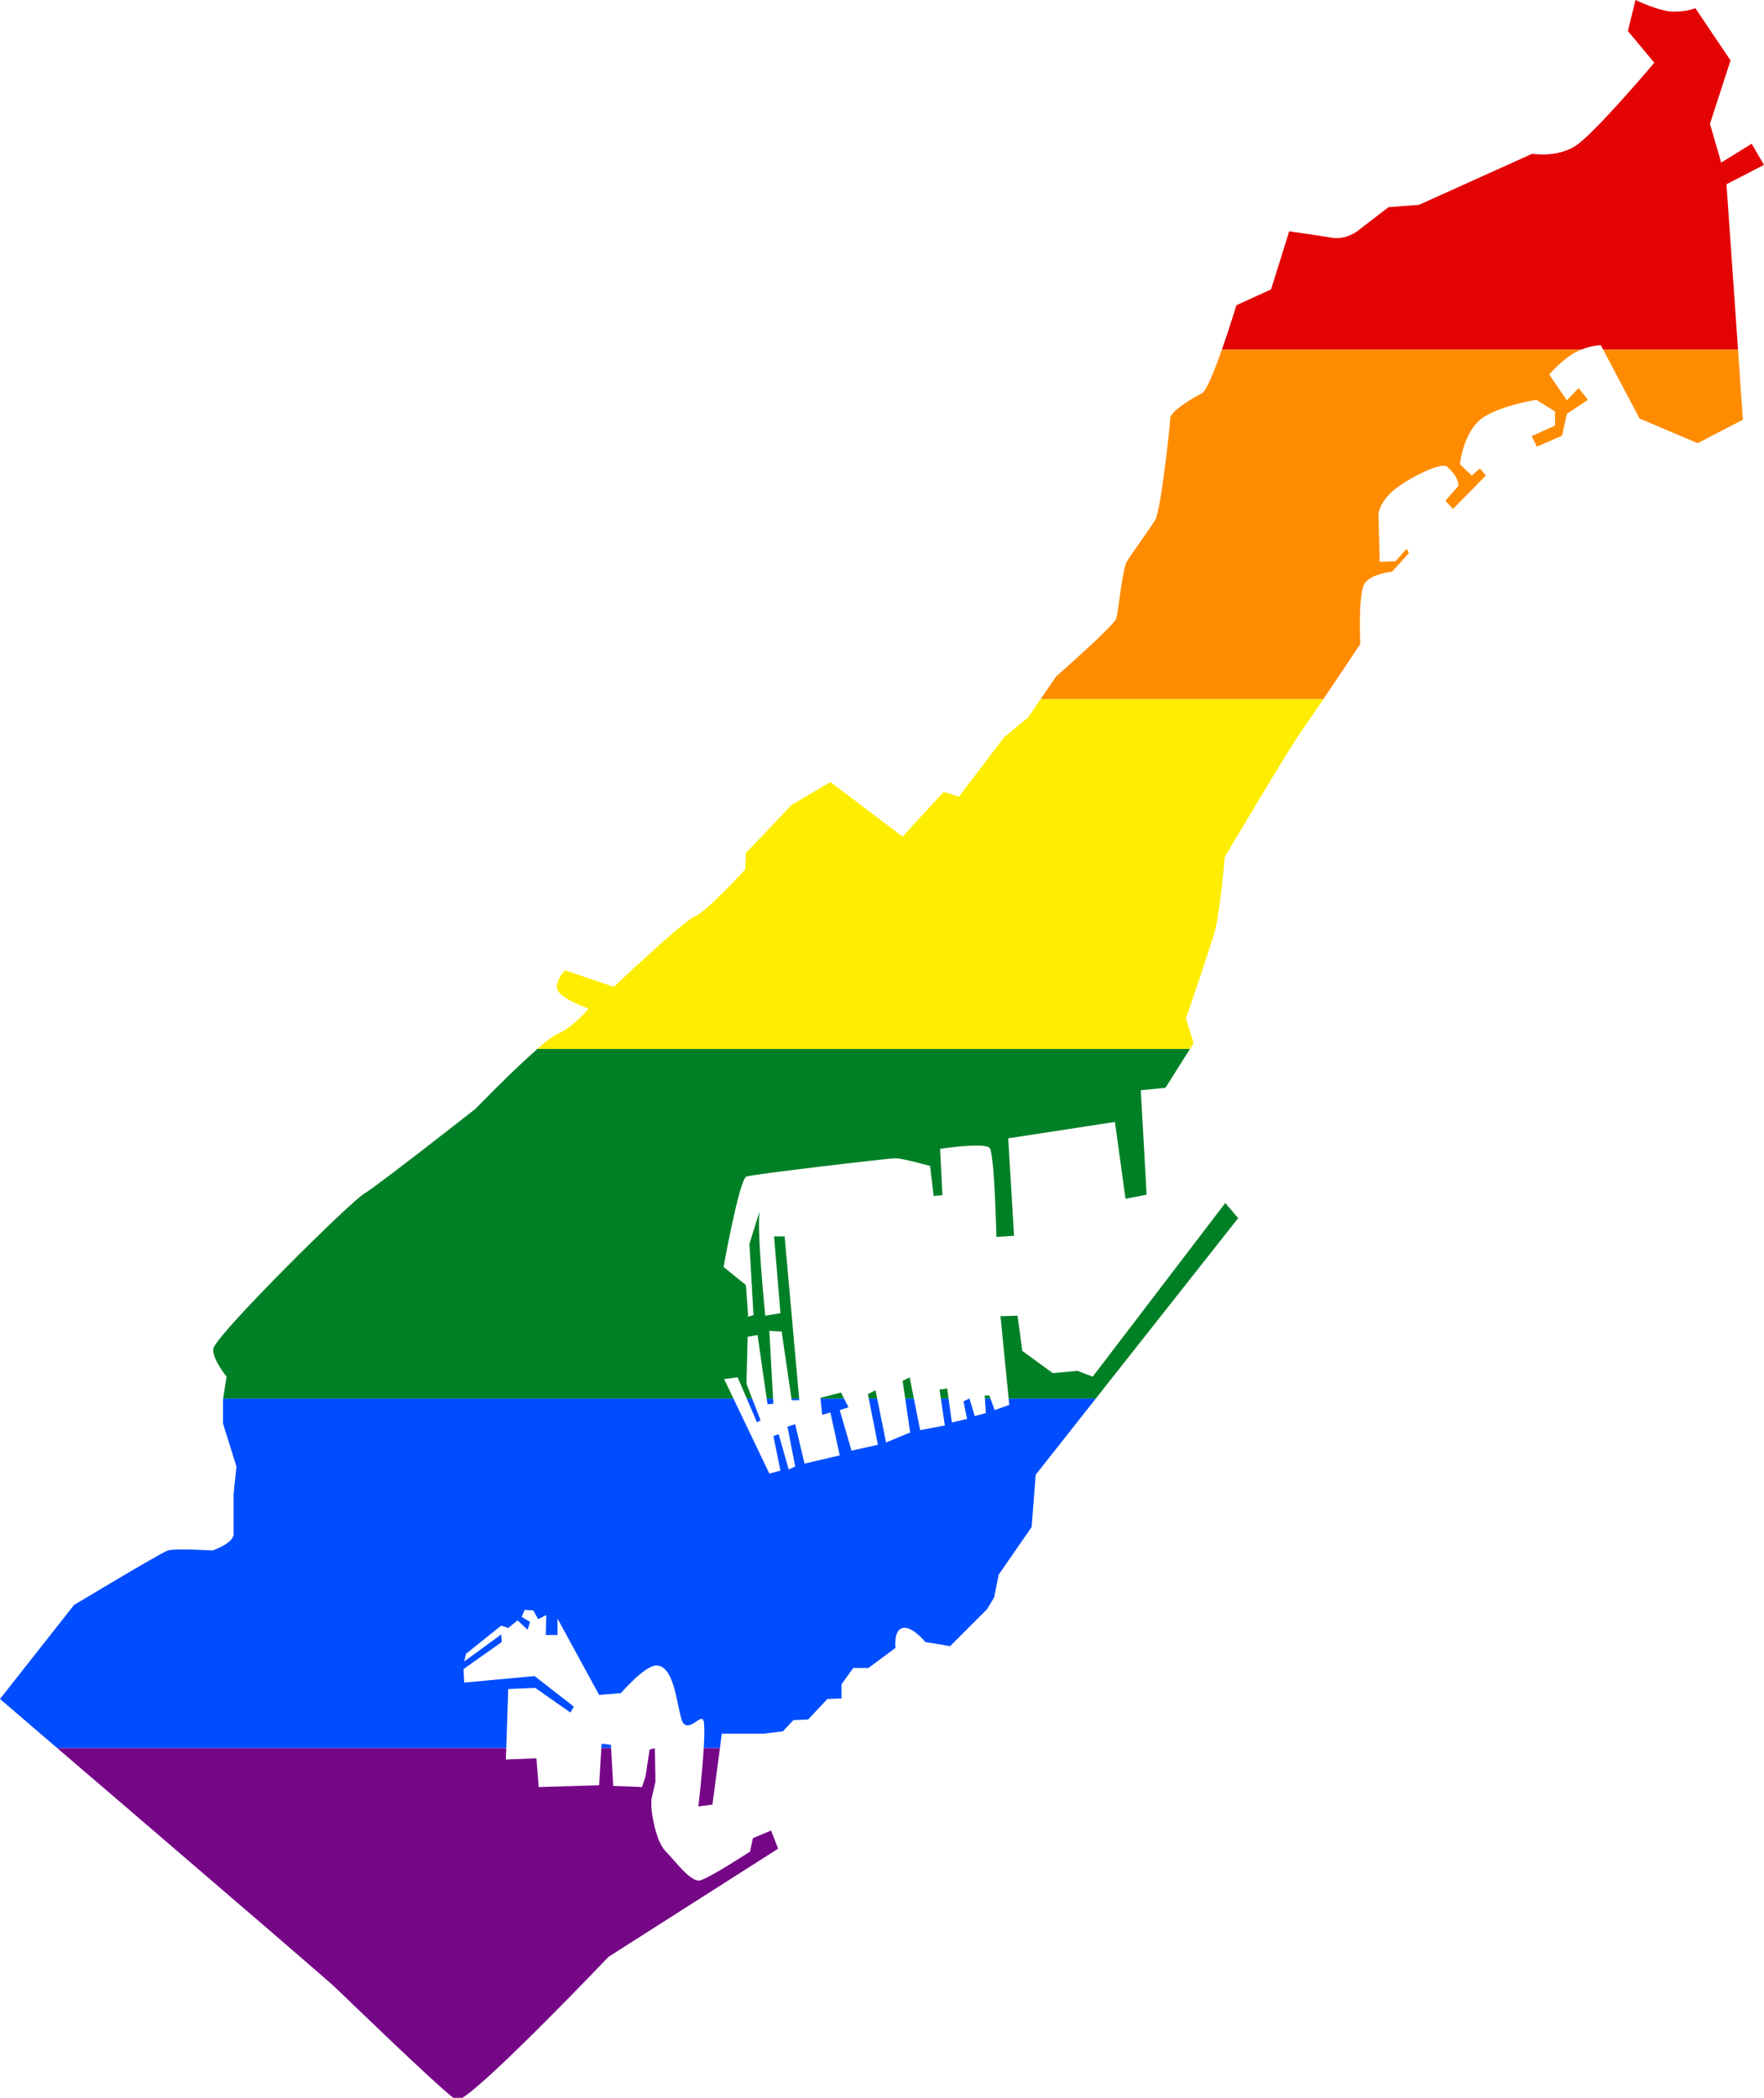
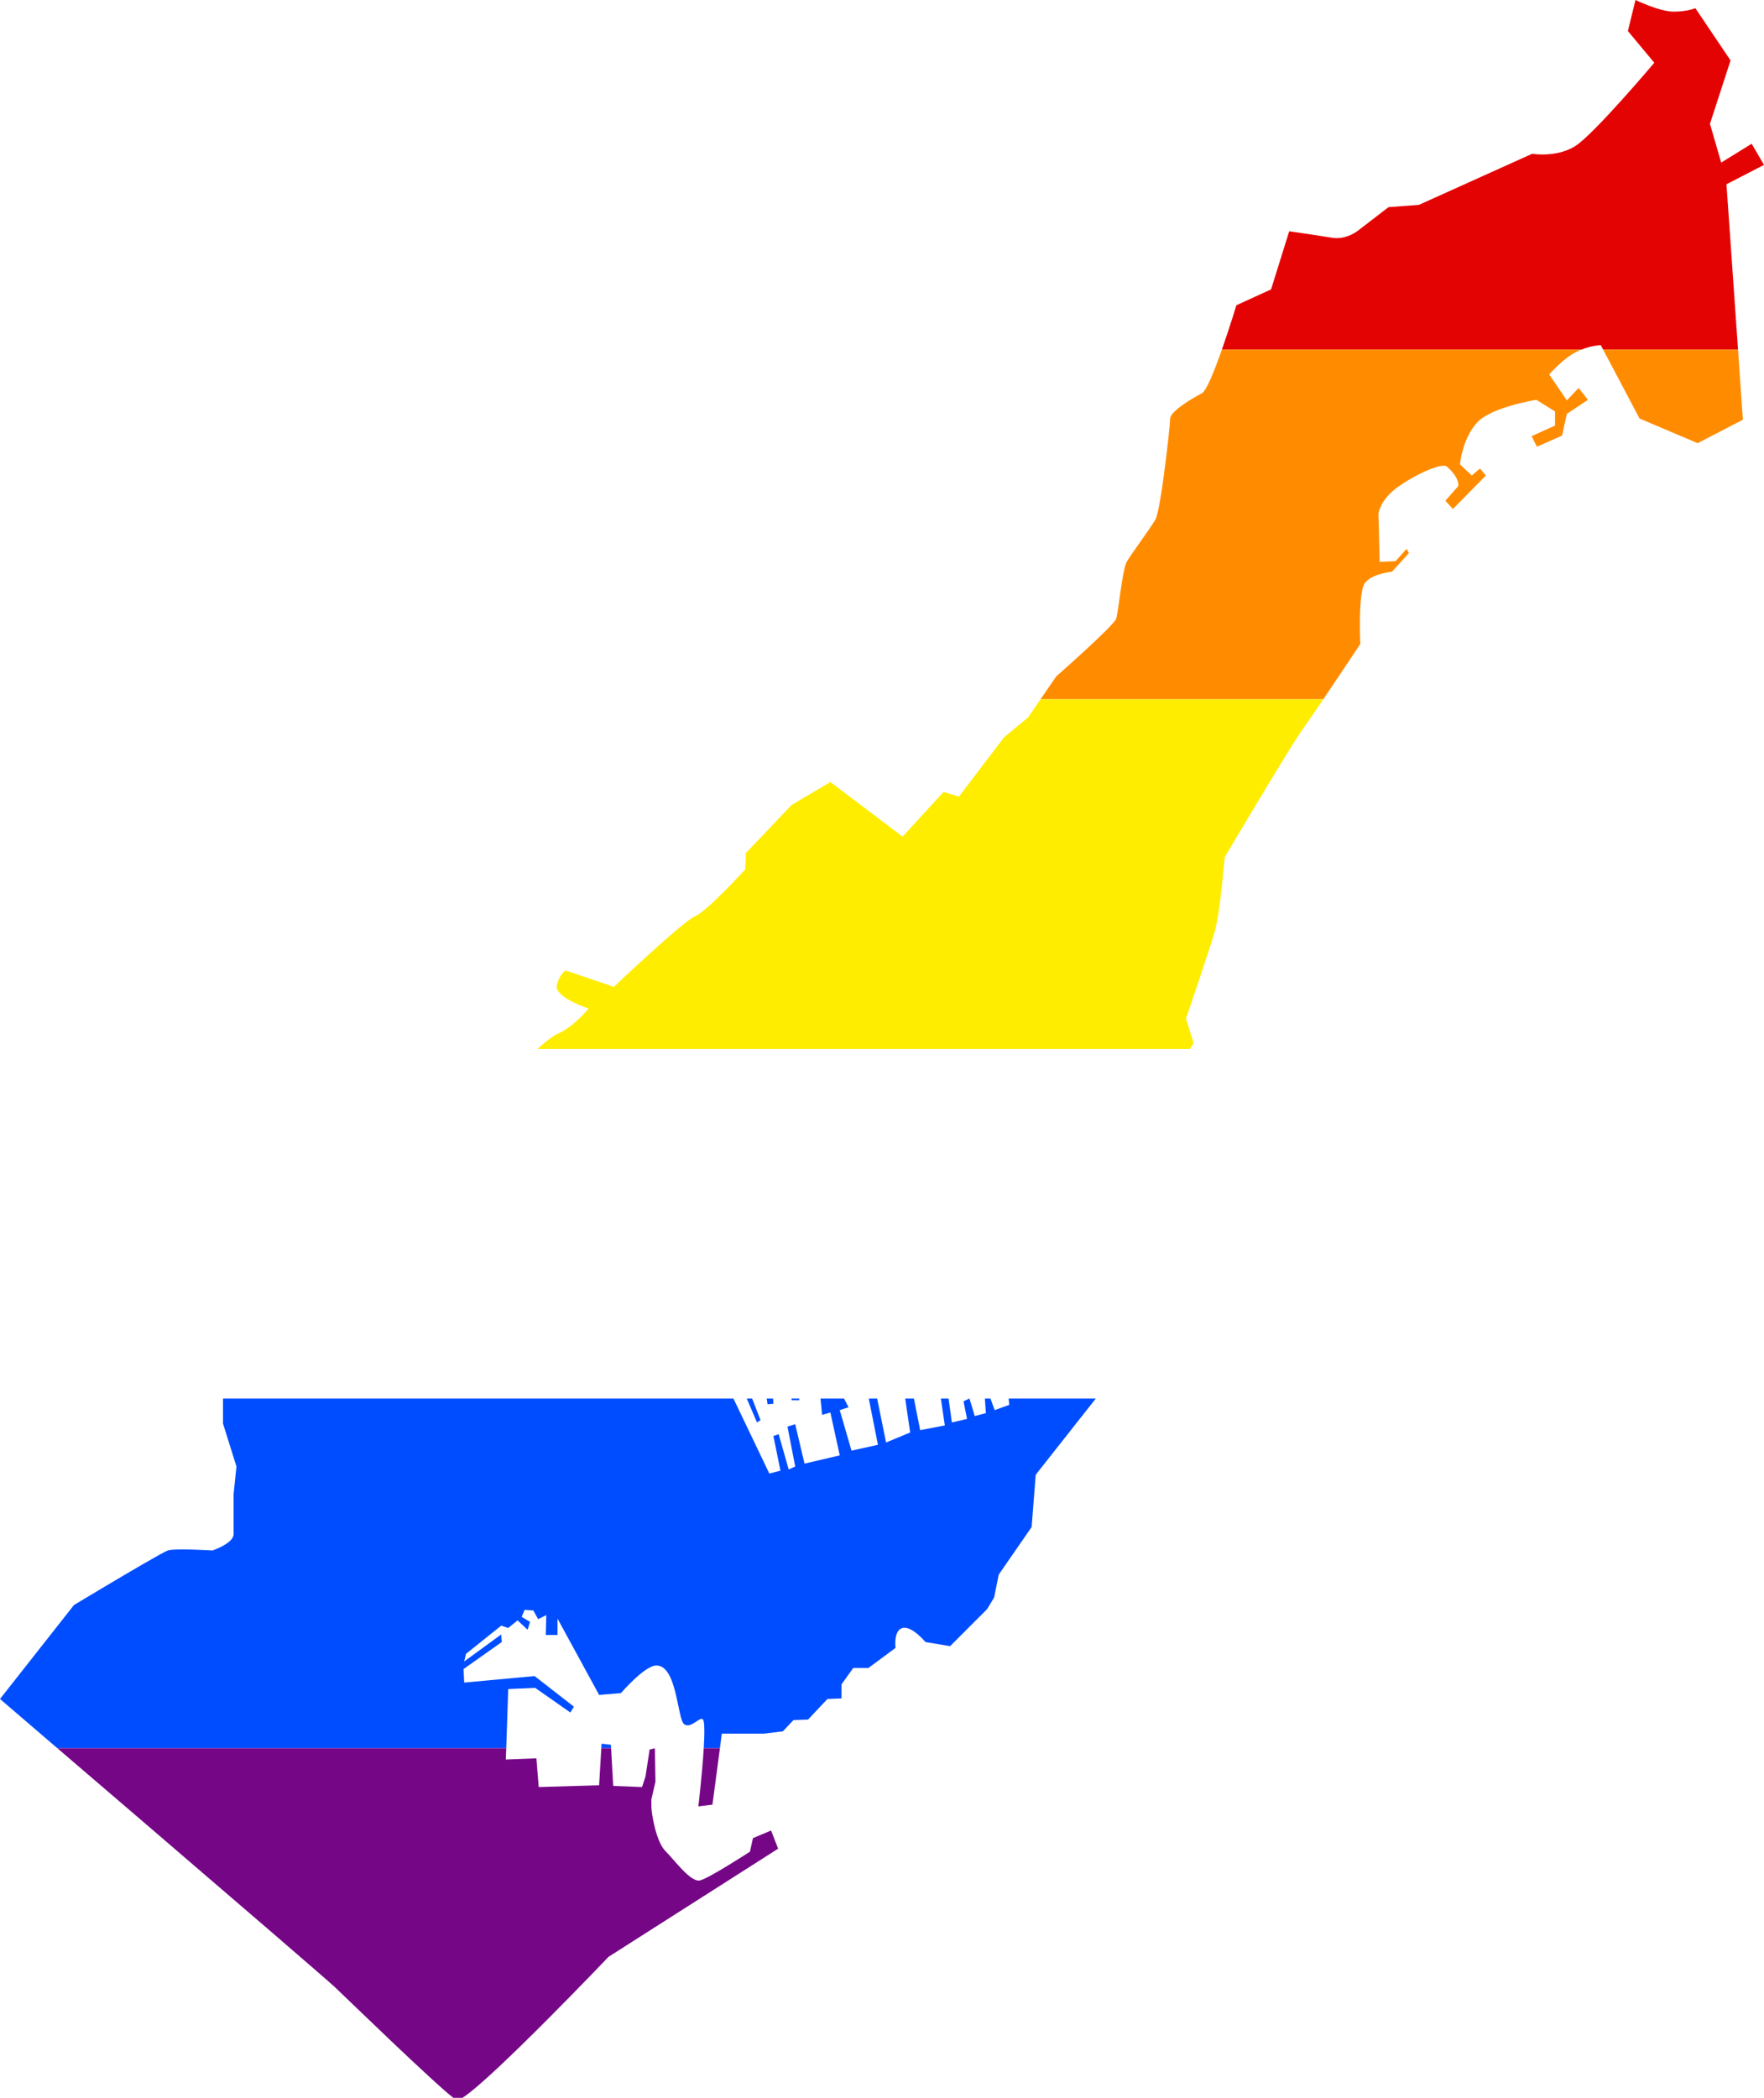
<svg xmlns="http://www.w3.org/2000/svg" xmlns:ns1="http://www.inkscape.org/namespaces/inkscape" xmlns:ns2="http://sodipodi.sourceforge.net/DTD/sodipodi-0.dtd" width="501" height="595.531" viewBox="0 0 501 595.531" id="svg2" version="1.1" ns1:version="0.48.1 " ns2:docname="ZZ1.svg">
  <defs id="defs18" />
  <ns2:namedview pagecolor="#ffffff" bordercolor="#666666" borderopacity="1" objecttolerance="10" gridtolerance="10" guidetolerance="10" ns1:pageopacity="0" ns1:pageshadow="2" ns1:window-width="1280" ns1:window-height="1004" id="namedview16" showgrid="false" fit-margin-top="0" fit-margin-left="0" fit-margin-right="0" fit-margin-bottom="0" ns1:zoom="0.5" ns1:cx="351.69915" ns1:cy="48.491503" ns1:window-x="-8" ns1:window-y="-8" ns1:window-maximized="1" ns1:current-layer="svg2" />
  <path style="fill:#e40303" d="m 464.5,0 -2.156,8.812 7.5,9 c 0,0 -17.16,20.348 -22.5,23.688 -5.33,3.33 -12.188,2.156 -12.188,2.156 L 403,58.156 394.344,58.812 385.656,65.5 c 0,0 -3.313,2.66 -7.312,2 -4,-0.67 -12.188,-1.844 -12.188,-1.844 l -5.156,16.5 -9.844,4.5 c 0,0 -1.914,6.304 -4.125,12.594 l 102.094,0 c 3.07,-1.238 5.531,-1.25 5.531,-1.25 l 0.656,1.25 38.312,0 -3.281,-46.938 10.656,-5.5 -3.5,-6 -8.656,5.344 -3.188,-11 5.844,-18 -10,-14.844 c 0,0 -2.156,1 -6.156,1 C 471.344,3.312 464.5,0 464.5,0 z" id="rect4" ns1:connector-curvature="0" />
  <path style="fill:#ff8c00" d="m 347.031,99.25 c -2.069,5.887 -4.397,11.763 -5.688,12.406 -2.66,1.34 -9,5.156 -9,7.156 0,2 -2.678,26.118 -4.188,28.688 -1.67,2.83 -7.156,10.16 -8.156,12 -1.28,2.34 -2.33,14.156 -3,16.156 C 316.33,177.656 300,192 300,192 l -4.469,6.5 80.312,0 c 4.883,-7.228 10.5,-15.688 10.5,-15.688 0,0 -0.688,-14.652 1.312,-17.312 2,-2.67 7.688,-3.188 7.688,-3.188 L 400.156,157 399.5,155.812 l -3.156,3.5 -4.5,0.188 L 391.5,145.812 c 0,0 0.344,-3.316 4.344,-6.656 4,-3.33 13.486,-8.156 15.156,-6.656 3.77,3.39 3.156,5.5 3.156,5.5 L 410.5,142.156 412.656,144.5 422,135 420.344,133 418,135 l -3.344,-3.188 c 0,0 0.66,-7.49 5,-12 4.16,-4.33 16.688,-6.312 16.688,-6.312 l 5.312,3.312 0,4 -6.656,3 1.5,3 7.156,-3.156 L 445,117.5 l 6,-4 -2.656,-3.344 -3.344,3.5 -5,-7.344 c 0,0 3.844,-4.5 7.844,-6.5 0.432,-0.215 0.866,-0.395 1.281,-0.562 l -102.094,0 z m 108.281,0 10.344,19.562 16.5,7 L 495,119.156 493.625,99.25 l -38.312,0 z" id="rect6" ns1:connector-curvature="0" />
  <path style="fill:#ffed00" d="M 295.531,198.5 292,203.656 285.156,209.312 272.344,226.156 268,224.812 256.344,237.5 l -20.5,-15.5 -11,6.5 -13,13.656 -0.188,4.656 c 0,0 -10.973,12.014 -14.312,13.344 -3.33,1.34 -23,20 -23,20 L 160.656,275.5 c 0,0 -1.84,0.982 -2.5,4.312 -0.67,3.33 9,6.5 9,6.5 0,0 -4.142,5.188 -8.812,7.188 -0.718,0.308 -1.798,1.034 -3.062,2.031 -0.811,0.639 -1.702,1.419 -2.656,2.25 l 185.344,0 1.031,-1.625 -0.188,-0.625 -1.969,-6.375 c 0,0 6.656,-19.496 8.156,-24.656 1.5,-5.16 2.844,-21.188 2.844,-21.188 0,0 18.473,-31.152 21.812,-35.812 1.154,-1.618 3.599,-5.169 6.188,-9 l -80.312,0 z" id="rect8" ns1:connector-curvature="0" />
-   <path style="fill:#008026" d="m 442.406,103.812 c -1.461,1.375 -2.406,2.5 -2.406,2.5 0,0 0.977,-1.125 2.438,-2.5 -0.005,0.005 -0.026,-0.005 -0.031,0 z m -8.094,10.062 c -1.239,0.254 -2.924,0.638 -4.75,1.156 1.814,-0.515 3.513,-0.903 4.75,-1.156 z m -14.656,5.938 c -0.814,0.846 -1.488,1.795 -2.062,2.781 0.575,-0.986 1.249,-1.936 2.062,-2.781 z m -2.062,2.781 c -0.958,1.644 -1.62,3.384 -2.062,4.906 0.442,-1.523 1.104,-3.263 2.062,-4.906 z m -2.5,6.625 c -0.345,1.554 -0.438,2.594 -0.438,2.594 0,0 0.093,-1.039 0.438,-2.594 z M 394.5,140.406 c -0.784,0.821 -1.35,1.598 -1.781,2.312 0.43,-0.71 1.035,-1.5 1.812,-2.312 -0.005,0.005 -0.026,-0.005 -0.031,0 z m -1.781,2.344 c -0.636,1.061 -0.953,1.96 -1.094,2.5 0.142,-0.545 0.447,-1.428 1.094,-2.5 z m -4.656,22.281 c -0.152,0.15 -0.281,0.302 -0.406,0.469 0.125,-0.167 0.286,-0.318 0.438,-0.469 -0.005,0.005 -0.026,-0.005 -0.031,0 z M 387.031,167 c -0.345,1.31 -0.542,3.179 -0.656,5.156 0.115,-1.977 0.311,-3.846 0.656,-5.156 z m -0.781,8.156 c -0.039,1.985 -0.002,3.869 0.031,5.281 -0.033,-1.41 -0.07,-3.309 -0.031,-5.281 z m -7,18.25 c -3.756,5.588 -7.929,11.759 -9.594,14.094 1.665,-2.335 5.838,-8.506 9.594,-14.094 z M 369.656,207.5 c -0.835,1.165 -2.611,3.987 -4.812,7.562 2.201,-3.576 3.978,-6.397 4.812,-7.562 z M 347.625,245.906 c -0.224,2.375 -0.607,6.052 -1.062,9.625 0.456,-3.573 0.838,-7.25 1.062,-9.625 z m -1.062,9.625 c -0.304,2.382 -0.639,4.698 -1,6.562 0.359,-1.86 0.698,-4.192 1,-6.562 z m -187.281,26.688 c 0.198,0.188 0.423,0.382 0.656,0.562 -0.24,-0.183 -0.453,-0.371 -0.656,-0.562 z m 5.312,3.094 c 1.441,0.61 2.562,1 2.562,1 0,0 -1.133,-0.396 -2.562,-1 z M 152.625,297.781 C 145.412,304.067 135,314.812 135,314.812 c 0,0 -27.86,21.88 -31.5,24 -4,2.33 -41.344,39.344 -42.844,43.844 -0.84,2.5 3.688,8.156 3.688,8.156 l -0.969,6.219 144.938,0 L 205.656,391.5 209.5,391 l 2.594,6.031 1.531,0 -1.625,-4.219 0.344,-13.312 2.812,-0.5 2.594,18.031 1.812,0 L 218.5,377.812 222,378 l 2.781,19.031 2.188,0 -4.125,-46.031 -3,0 1.812,21.812 -4.312,0.688 c 0,0 -2.495,-24.599 -1.594,-29.719 l -2.906,9.375 1.156,20.156 -1.5,0.5 -0.656,-9 -6.344,-5.156 c 0,0 4.5,-24.996 6.5,-25.656 2,-0.67 40.344,-5.188 42.344,-5.188 2,0 9.812,2.188 9.812,2.188 l 1,8.5 2.5,-0.188 L 267,326.156 c 0,0 0.358,-0.066 0.938,-0.156 3.021,-0.41 12.379,-1.54 13.219,0 1.311,2.41 1.844,25.156 1.844,25.156 l 5,-0.344 -1.656,-27.656 30.312,-4.656 3,21.812 6,-1.156 L 324,309.5 l 7,-0.688 6.969,-11.031 -185.344,0 z M 348,341.5 310.344,390.812 306,389.156 299,389.812 290.344,383.5 289,373.5 l -4.844,0.156 2.312,23.375 24.75,0 40.438,-51.219 L 348,341.5 z m -89.656,49.5 -2,1 0.75,5.031 2.469,0 L 258.344,391 z M 269,394.156 266.844,394.5 l 0.375,2.531 2.188,0 -0.406,-2.875 z m -20.344,0.5 -2.156,1.156 0.25,1.219 2.375,0 -0.469,-2.375 z m -9.812,0.656 -5.844,1.5 0.031,0.219 6.688,0 -0.875,-1.719 z m 40.812,0.844 0.062,0.875 1.594,0 -0.312,-0.875 -1.344,0 z m -4.312,0.844 -0.062,0.031 0.062,0 0,-0.031 z m -18.438,65.094 c 0.34,0 0.676,0.068 1.031,0.188 -0.345,-0.116 -0.701,-0.183 -1.031,-0.188 z m -1.75,0.844 c -0.097,0.123 -0.172,0.235 -0.25,0.375 0.078,-0.14 0.184,-0.252 0.281,-0.375 -0.004,0.006 -0.027,-0.006 -0.031,0 z m -0.25,0.375 c -0.312,0.562 -0.479,1.272 -0.562,1.938 0.084,-0.665 0.25,-1.376 0.562,-1.938 z m -70.719,10.25 c -0.793,0.454 -1.639,1.093 -2.469,1.781 0.83,-0.688 1.676,-1.327 2.469,-1.781 z m 15.062,14.406 c -0.157,7.9e-4 -0.339,0.065 -0.531,0.156 0.192,-0.091 0.374,-0.155 0.531,-0.156 z m -0.531,0.156 c -0.385,0.182 -0.831,0.498 -1.312,0.812 0.482,-0.315 0.928,-0.63 1.312,-0.812 z m -1.312,0.812 c -0.473,0.31 -0.989,0.635 -1.5,0.781 0.52,-0.143 1.018,-0.466 1.5,-0.781 z m -10.156,33.75 c 0.25,0.579 0.521,1.115 0.812,1.594 -0.292,-0.479 -0.562,-1.015 -0.812,-1.594 z m 0.812,1.594 c 0.292,0.479 0.604,0.885 0.938,1.219 -0.334,-0.334 -0.646,-0.74 -0.938,-1.219 z m -92.906,39.875 c 1.472,1.398 8.479,8.193 15.812,15.156 -7.334,-6.963 -14.34,-13.759 -15.812,-15.156 z m 66.75,2.656 c -4.185,4.267 -9.08,9.191 -13.781,13.781 4.702,-4.59 9.597,-9.514 13.781,-13.781 z M 138.25,589.906 c -1.948,1.755 -3.667,3.233 -5.062,4.312 1.396,-1.079 3.114,-2.558 5.062,-4.312 z" id="rect10" ns1:connector-curvature="0" />
  <path style="fill:#004dff" d="m 63.375,397.031 -0.031,0.281 0,6.844 3.812,12.156 -0.812,7.844 0,11.344 c 0,2.66 -6,4.656 -6,4.656 0,0 -10.688,-0.66 -12.688,0 -1.26,0.42 -11.518,6.455 -18.938,10.875 -4.35,2.58 -7.719,4.625 -7.719,4.625 l -21,26.656 c 0,0 11.19,9.607 16.281,13.969 l 127.5,0 0.562,-16.781 7.656,-0.344 10,7 1,-1.656 -11.156,-8.688 -20,1.844 -0.188,-3.844 10.844,-7.656 L 142.344,464 l -10.5,7.656 0.5,-2.156 10,-8 2,0.656 2.656,-2.156 2.844,2.656 0.688,-2.219 -2.375,-1.438 0.062,-0.125 0.781,-1.875 2.469,0.188 1.375,2.469 2.312,-1.156 -0.156,5.656 3.344,0 0,-4.656 11.812,21.656 6.188,-0.5 c 0,0 6.67,-7.754 10,-7.844 6,-0.17 6,15.348 8,16.688 2,1.33 4.393,-2.364 5.312,-1.344 0.484,0.546 0.469,3.999 0.219,8.125 l 4.594,0 0.531,-4.125 12,0 5.344,-0.656 3,-3.188 4.156,-0.156 5.5,-5.844 4,-0.156 0,-4 3.344,-4.656 4.312,0 7.688,-5.688 c 0,0 -0.66,-4.986 2,-5.656 2.67,-0.66 6.5,4 6.5,4 l 7,1.156 10.5,-10.5 2,-3.312 1.312,-6.5 9.344,-13.5 1.156,-14.844 17.062,-21.625 -24.75,0 0.188,1.781 -4.156,1.5 -1.188,-3.281 -1.594,0 0.281,4.125 -3.156,0.844 -1.5,-4.969 -0.062,0 -1.625,0.781 1,5 -4.312,1 -0.938,-6.781 -2.188,0 1.125,7.625 -7,1.344 -1.781,-8.969 -2.469,0 1.406,9.625 -6.844,2.844 -2.531,-12.469 -2.375,0 2.594,13.125 -7.5,1.656 -3.344,-11.5 2.5,-0.812 -1.281,-2.469 -6.688,0 0.469,4.625 2.344,-0.656 2.656,12.156 -10,2.344 -2.656,-11.188 -2.188,0.688 2.188,11.312 -1.844,0.844 -2.844,-10 -1.5,0.5 2,9.844 -3.156,0.812 -10.188,-21.281 -144.938,0 z m 148.719,0 2.906,6.781 1,-0.656 -2.375,-6.125 -1.531,0 z m 5.656,0 0.25,1.625 1.656,-0.156 -0.094,-1.469 -1.812,0 z m 7.031,0 0.062,0.469 2.156,0 -0.031,-0.469 -2.188,0 z M 170.844,495 l -0.062,1.281 2.781,0 L 173.5,495.312 170.844,495 z" id="rect12" ns1:connector-curvature="0" />
  <path style="fill:#750787" d="m 16.281,496.281 c 7.637,6.543 11.657,9.969 24.438,20.938 24.92,21.369 52.398,45.008 54.438,46.938 2.944,2.795 28.022,27.123 33.594,31.375 l 2.594,0 c 8.273,-5.174 41.5,-40.031 41.5,-40.031 L 221,524.812 219,519.656 213.844,521.812 213,525.656 c 0,0 -11.486,7.486 -14.156,8.156 -2.66,0.67 -7.174,-5.653 -9.844,-8.312 -2.67,-2.67 -4,-10.687 -4,-12.688 l 0,-2 1.156,-5 -0.156,-9.5 -1.5,0.344 -1.156,7.594 -1,3.062 -8.188,-0.312 -0.594,-10.719 -2.781,0 -0.625,10.531 -17.156,0.5 -0.656,-8.156 -8.688,0.344 0.125,-3.219 -127.5,0 z m 183.594,0 c -0.436,7.204 -1.531,16.531 -1.531,16.531 l 4,-0.5 2.125,-16.031 -4.594,0 z" id="rect14" ns1:connector-curvature="0" />
</svg>